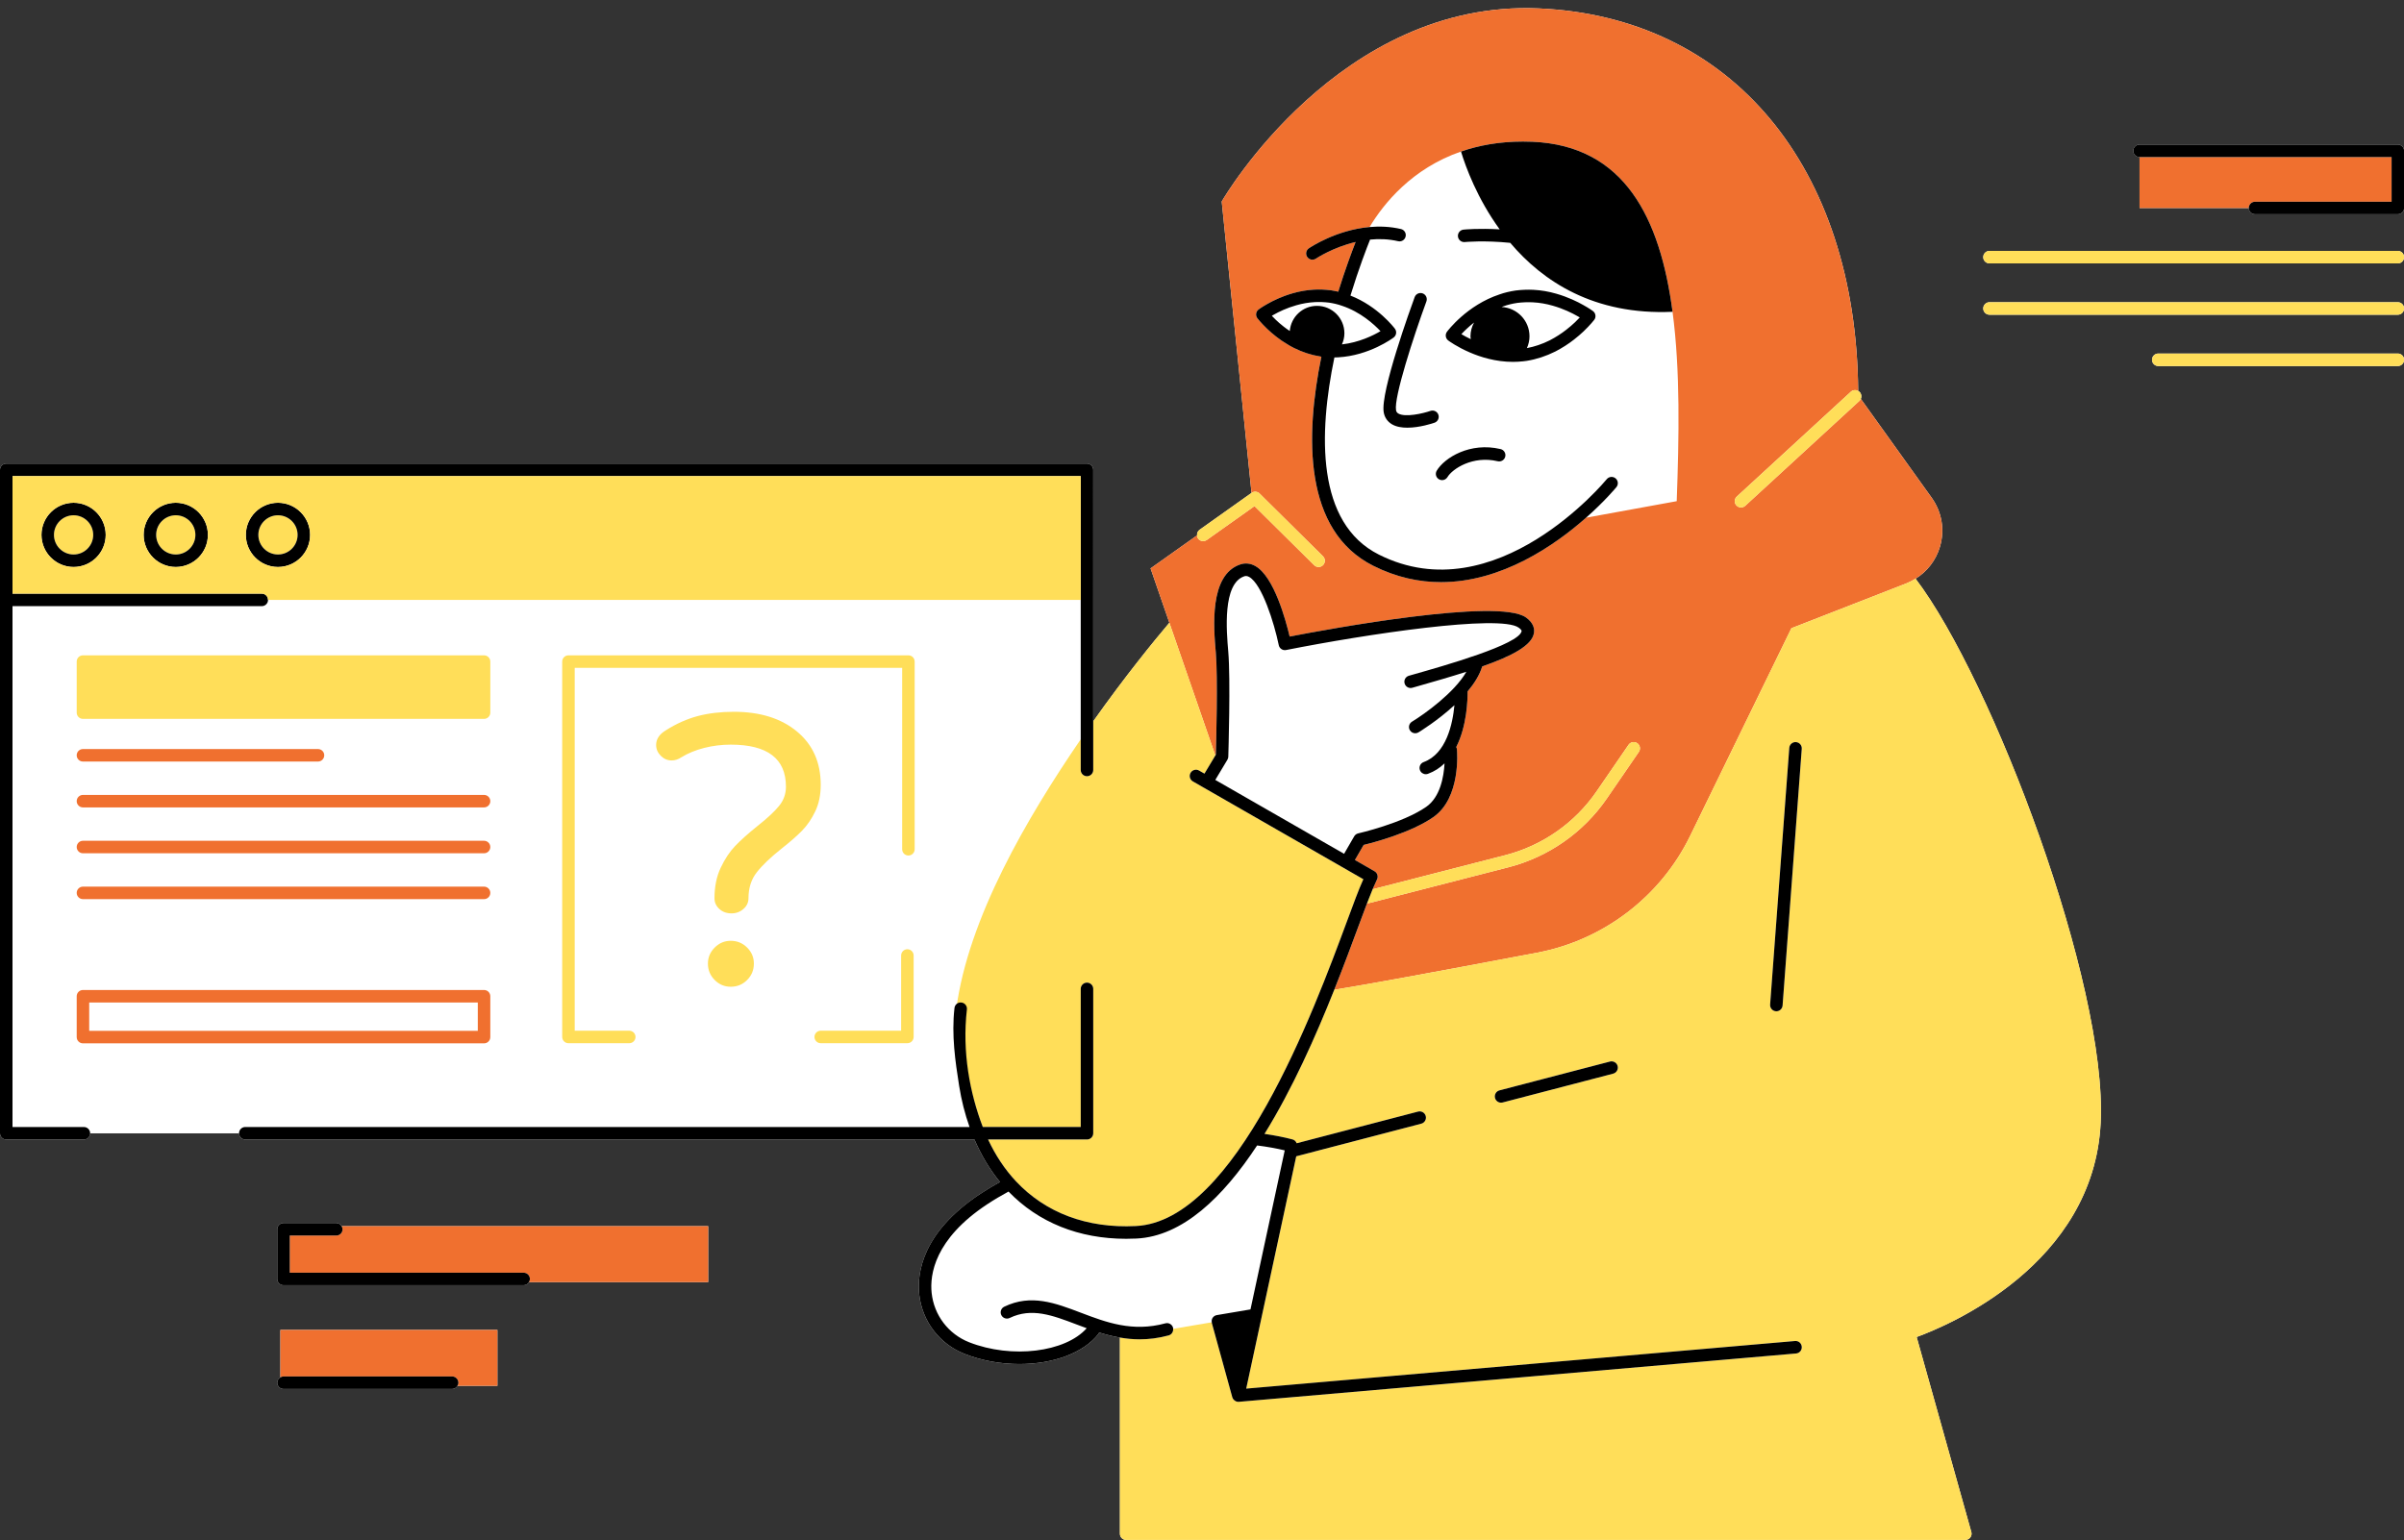
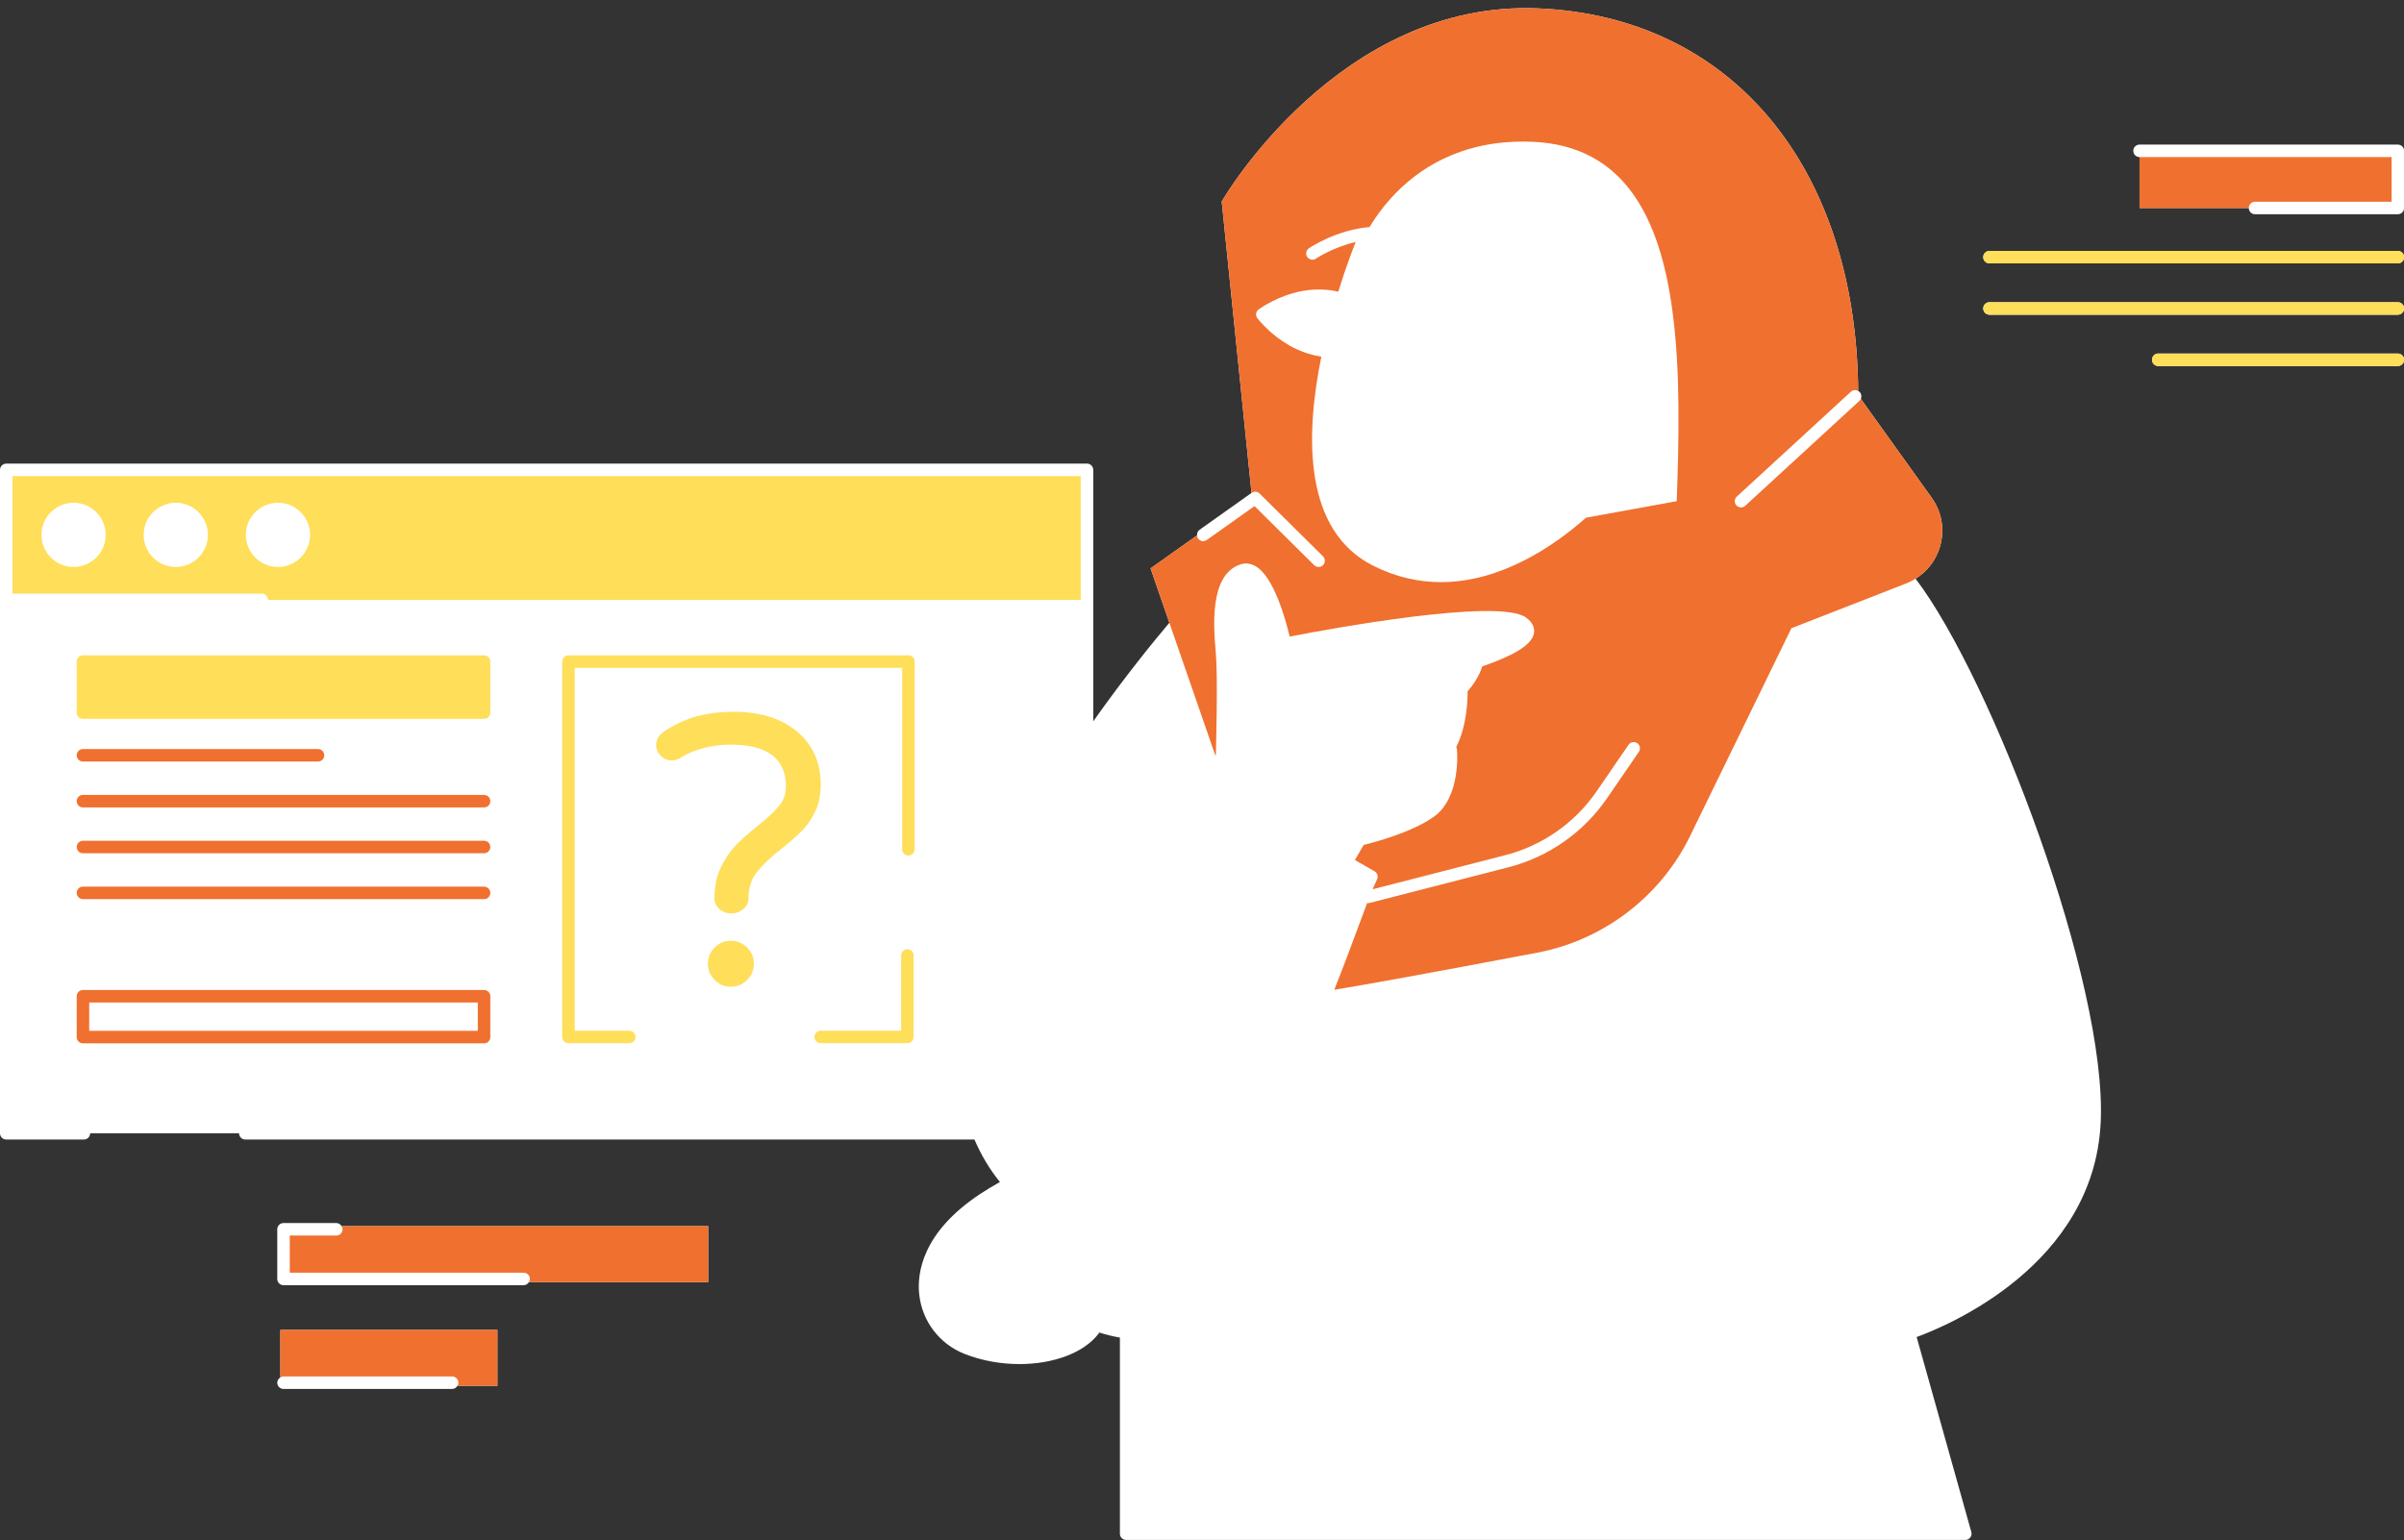
<svg xmlns="http://www.w3.org/2000/svg" fill="#000000" height="246.4" preserveAspectRatio="xMidYMid meet" version="1" viewBox="0.0 -1.3 384.5 246.4" width="384.5" zoomAndPan="magnify">
  <rect x="0.0" y="-1.3" width="384.5" height="246.4" fill="#333333" stroke="none" />
  <g id="change1_1">
    <path d="M44.845,211.475h34.711v8.947h-6.395c-0.174,0.293-0.481,0.5-0.847,0.5H45.345c-0.553,0-1-0.447-1-1 c0-0.366,0.207-0.673,0.5-0.847V211.475z M310.275,86.187c0.802-2.701,0.32-5.563-1.321-7.854L297.624,62.52 c0.16-0.354,0.105-0.785-0.174-1.089c-0.073-0.079-0.161-0.131-0.25-0.181c-0.315-35.897-20.31-59.89-51.134-61.206 c-31.832-1.371-50.396,30.439-50.579,30.762l-0.08,0.139l4.764,46.617l-8.312,5.9c-0.299,0.212-0.429,0.558-0.4,0.898l-7.434,5.276 l0.122,0.354c0.751,2.175,1.74,5.034,2.885,8.345c-2.431,2.875-7.07,8.548-12.176,15.769V73.873c0-0.553-0.447-1-1-1H1 c-0.553,0-1,0.447-1,1v106.141c0,0.553,0.447,1,1,1h12.421c0.553,0,1-0.447,1-1v0h23.811v0c0,0.553,0.447,1,1,1h116.623 c1.082,2.509,2.441,4.798,4.081,6.798c-1.081,0.603-2.138,1.232-3.155,1.905c-9.315,6.161-10.114,12.7-9.762,16.049 c0.454,4.31,3.238,7.971,7.266,9.553c2.799,1.1,5.839,1.622,8.763,1.622c5.327,0,10.271-1.735,12.671-4.878 c0.041-0.053,0.055-0.115,0.083-0.172c1.062,0.332,2.167,0.614,3.319,0.811v31.379c0,0.553,0.447,1,1,1h134.216 c0.312,0,0.607-0.146,0.797-0.396c0.189-0.25,0.25-0.573,0.166-0.874l-8.746-31.198c4.97-1.812,28.314-11.525,29.433-34.271 c1.093-22.215-17.321-70.88-29.605-87.057C308.246,90.126,309.636,88.341,310.275,86.187z M383.516,21.831H342.2 c-0.553,0-1,0.447-1,1s0.447,1,1,1v8.147h17.472c0,0.552,0.447,1,1,1h22.844c0.553,0,1-0.447,1-1v-9.146 C384.516,22.278,384.068,21.831,383.516,21.831z M53.789,194.377h-8.444c-0.553,0-1,0.447-1,1v7.947c0,0.553,0.447,1,1,1h38.41 c0.366,0,0.673-0.207,0.847-0.5h28.665v-8.947h-58.63C54.462,194.583,54.156,194.377,53.789,194.377z M383.516,38.841h-65.314 c-0.553,0-1,0.447-1,1s0.447,1,1,1h65.314c0.553,0,1-0.447,1-1S384.068,38.841,383.516,38.841z M383.516,55.263h-38.319 c-0.553,0-1,0.447-1,1s0.447,1,1,1h38.319c0.553,0,1-0.447,1-1S384.068,55.263,383.516,55.263z M383.516,47.052h-65.314 c-0.553,0-1,0.447-1,1s0.447,1,1,1h65.314c0.553,0,1-0.447,1-1S384.068,47.052,383.516,47.052z" fill="#ffffff" />
  </g>
  <g id="change1_2">
-     <path d="M153.405,172.422c-0.769-3.621-0.993-7.56-0.428-11.832c1.918-14.495,11.228-30.959,19.877-43.605V94.678 H42.871c0,0,0,0,0,0c0,0.553-0.447,1-1,1H2v83.335h11.421c0.553,0,1,0.447,1,1h23.811c0-0.553,0.447-1,1-1H155.07 C154.332,176.937,153.77,174.734,153.405,172.422z M78.421,164.627c0,0.553-0.447,1-1,1H13.268c-0.553,0-1-0.447-1-1v-6.538 c0-0.553,0.447-1,1-1h64.153c0.553,0,1,0.447,1,1V164.627z M77.421,142.554H13.268c-0.553,0-1-0.447-1-1s0.447-1,1-1h64.153 c0.553,0,1,0.447,1,1S77.974,142.554,77.421,142.554z M77.421,135.216H13.268c-0.553,0-1-0.447-1-1s0.447-1,1-1h64.153 c0.553,0,1,0.447,1,1S77.974,135.216,77.421,135.216z M77.421,127.878H13.268c-0.553,0-1-0.447-1-1s0.447-1,1-1h64.153 c0.553,0,1,0.447,1,1S77.974,127.878,77.421,127.878z M12.268,119.541c0-0.553,0.447-1,1-1H50.86c0.553,0,1,0.447,1,1s-0.447,1-1,1 H13.268C12.715,120.541,12.268,120.094,12.268,119.541z M78.421,112.716c0,0.553-0.447,1-1,1H13.268c-0.553,0-1-0.447-1-1v-8.168 c0-0.553,0.447-1,1-1h64.153c0.553,0,1,0.447,1,1V112.716z M119.496,155.492c-0.719,0.724-1.594,1.081-2.625,1.081 c-0.99,0-1.845-0.357-2.564-1.081c-0.719-0.719-1.081-1.594-1.081-2.625c0-0.991,0.362-1.845,1.081-2.564 c0.719-0.719,1.574-1.081,2.564-1.081c1.031,0,1.906,0.362,2.625,1.081c0.724,0.719,1.081,1.574,1.081,2.564 C120.577,153.898,120.22,154.773,119.496,155.492z M125.027,134.453c-1.77,1.403-3.098,2.67-3.982,3.802 c-0.89,1.131-1.333,2.524-1.333,4.168c0,0.659-0.267,1.227-0.8,1.7c-0.538,0.473-1.176,0.709-1.916,0.709 c-0.785,0-1.433-0.236-1.946-0.709c-0.518-0.473-0.774-1.041-0.774-1.7c0-1.85,0.327-3.479,0.991-4.883 c0.659-1.398,1.428-2.564,2.313-3.49c0.885-0.925,2.072-1.986,3.555-3.183c1.564-1.232,2.72-2.303,3.459-3.213 c0.744-0.905,1.111-1.936,1.111-3.087c0-4.49-2.947-6.733-8.835-6.733c-1.443,0-2.851,0.176-4.234,0.523 c-1.377,0.352-2.604,0.855-3.676,1.513c-0.493,0.332-1.011,0.493-1.543,0.493c-0.659,0-1.237-0.246-1.73-0.739 c-0.493-0.493-0.744-1.071-0.744-1.73c0-0.945,0.518-1.73,1.549-2.348c1.685-1.071,3.399-1.83,5.129-2.288 c1.73-0.452,3.646-0.679,5.743-0.679c4.204,0,7.572,1.051,10.102,3.153c2.535,2.102,3.802,4.943,3.802,8.528 c0,1.604-0.287,3.017-0.865,4.229c-0.578,1.217-1.277,2.248-2.102,3.093S126.385,133.382,125.027,134.453z M146.129,164.605 c0,0.553-0.447,1-1,1h-13.861c-0.553,0-1-0.447-1-1s0.447-1,1-1h12.861v-12.032c0-0.553,0.447-1,1-1s1,0.447,1,1V164.605z M146.293,134.576c0,0.553-0.447,1-1,1s-1-0.447-1-1v-29.028H91.919v58.057h8.726c0.553,0,1,0.447,1,1s-0.447,1-1,1h-9.726 c-0.553,0-1-0.447-1-1v-60.057c0-0.553,0.447-1,1-1h54.374c0.553,0,1,0.447,1,1V134.576z M14.268,159.089h62.153v4.538H14.268 V159.089z M201.063,181.967c1.571,0.195,3.048,0.46,4.419,0.789l-5.478,25.443l-5.387,0.911c-0.278,0.048-0.524,0.211-0.677,0.449 c-0.133,0.209-0.167,0.458-0.126,0.701l-6.179,1.045c-0.005-0.059,0.004-0.117-0.012-0.176c-0.146-0.533-0.702-0.851-1.227-0.703 c-5.279,1.432-9.468-0.16-13.522-1.699c-4.099-1.559-7.975-3.03-12.257-0.96c-0.498,0.24-0.706,0.838-0.466,1.335 c0.241,0.498,0.839,0.706,1.335,0.466c3.509-1.693,6.832-0.433,10.678,1.028c0.537,0.204,1.087,0.41,1.644,0.613 c-3.403,3.846-11.99,4.919-18.792,2.248c-3.33-1.309-5.632-4.336-6.008-7.9c-0.306-2.898,0.441-8.594,8.876-14.172 c1.095-0.724,2.241-1.401,3.421-2.042c4.794,4.96,11.263,7.559,18.819,7.558c0.539,0,1.085-0.013,1.634-0.039 C189.138,196.506,195.606,190.254,201.063,181.967z M267.51,48.583c-12.558,0.57-20.744-4.867-25.957-11.029 c-4.131-0.424-7.219-0.134-7.272-0.129c-0.547,0.055-1.039-0.346-1.096-0.895c-0.055-0.55,0.345-1.04,0.895-1.096 c0.194-0.02,2.504-0.235,5.783-0.038c-3.591-4.947-5.428-9.965-6.186-12.45c-7.821,2.7-12.337,8.273-14.626,12.076 c1.592-0.14,3.285-0.084,5.019,0.32c0.538,0.125,0.873,0.662,0.747,1.2c-0.125,0.538-0.662,0.877-1.2,0.747 c-1.534-0.357-3.051-0.396-4.484-0.257c-0.505,1.256-1.791,4.571-3.14,8.957c4.392,1.715,7,5.153,7.114,5.306 c0.328,0.44,0.24,1.062-0.197,1.395c-0.156,0.118-3.884,2.902-8.883,3.178c-0.197,0.013-0.399,0.016-0.601,0.02 c-2.527,12.18-2.931,26.503,7.12,31.546c18.723,9.394,36.262-11.847,36.436-12.062c0.348-0.427,0.976-0.496,1.407-0.146 c0.429,0.348,0.495,0.977,0.147,1.405c-0.057,0.07-1.837,2.229-4.858,4.899l14.502-2.642 C268.544,68.696,268.763,57.982,267.51,48.583z M225.089,67.128c-0.893,0-1.766-0.142-2.447-0.541 c-0.719-0.422-1.178-1.084-1.325-1.914c-0.576-3.231,4.382-16.891,4.949-18.437c0.19-0.518,0.764-0.784,1.283-0.594 c0.518,0.189,0.784,0.765,0.594,1.283c-2.07,5.646-5.22,15.363-4.857,17.396c0.046,0.257,0.152,0.414,0.368,0.54 c1.098,0.644,3.933-0.004,5.133-0.421c0.522-0.181,1.092,0.096,1.272,0.618c0.181,0.521-0.097,1.092-0.618,1.272 C229.12,66.442,227.058,67.128,225.089,67.128z M240.751,71.754c-0.127,0.537-0.666,0.869-1.204,0.741 c-3.996-0.951-7.252,1.22-8.035,2.535c-0.188,0.313-0.52,0.488-0.86,0.488c-0.174,0-0.35-0.045-0.511-0.141 c-0.475-0.282-0.63-0.896-0.348-1.371c1.238-2.08,5.339-4.622,10.217-3.457C240.547,70.678,240.879,71.217,240.751,71.754z M254.978,49.884c-0.025,0.032-0.622,0.802-1.687,1.823c-0.468,0.433-0.96,0.88-1.55,1.328c-0.859,0.679-1.89,1.339-2.964,1.897 c-1.5,0.75-3.034,1.253-4.573,1.499l-0.545,0.07c-0.567,0.065-1.125,0.096-1.669,0.096c-2.78,0-5.221-0.778-6.884-1.5 c-2.11-0.902-3.42-1.885-3.475-1.926c-0.438-0.331-0.526-0.953-0.199-1.395c0.128-0.173,3.203-4.252,8.394-5.971 c0.771-0.274,1.617-0.481,2.566-0.625c0.969-0.122,1.921-0.157,2.86-0.114c1.225,0.063,2.457,0.272,3.666,0.624 c1.891,0.542,3.394,1.286,4.32,1.815c0.945,0.521,1.52,0.946,1.544,0.964c0.215,0.16,0.356,0.399,0.393,0.666 C255.213,49.402,255.141,49.671,254.978,49.884z M235.76,50.303c-0.352,0.661-0.57,1.404-0.57,2.207 c0,0.153,0.027,0.301,0.042,0.451c-0.601-0.286-1.108-0.567-1.498-0.8C234.195,51.665,234.887,50.994,235.76,50.303z M252.262,49.251c0.148,0.082,0.286,0.161,0.413,0.235c-0.21,0.225-0.463,0.484-0.755,0.765c-0.419,0.387-0.87,0.798-1.403,1.202 c-0.777,0.614-1.697,1.203-2.647,1.697c-1.208,0.604-2.445,1.017-3.649,1.242c0.254-0.581,0.411-1.215,0.411-1.883 c0-2.522-1.974-4.557-4.461-4.694c0.104-0.037,0.2-0.083,0.306-0.117c0.67-0.238,1.395-0.415,2.191-0.535 c0.829-0.104,1.668-0.137,2.486-0.098c1.068,0.055,2.147,0.238,3.212,0.547C250.067,48.101,251.417,48.77,252.262,49.251z M204.063,49.875c-0.247-0.235-0.464-0.456-0.647-0.65c0.098-0.057,0.203-0.117,0.314-0.18c0.781-0.444,2.038-1.065,3.597-1.506 c0.964-0.28,1.964-0.45,2.968-0.505c0.74-0.037,1.516-0.009,2.277,0.085c0.733,0.108,1.422,0.275,2.066,0.503 c2.948,0.979,5.114,2.948,6.161,4.06c-1.183,0.702-3.439,1.811-6.167,2.118c0.245-0.547,0.394-1.146,0.394-1.781 c0-2.423-1.963-4.386-4.386-4.386c-2.299,0-4.162,1.773-4.35,4.023c-0.31-0.204-0.624-0.425-0.956-0.685 C204.83,50.589,204.389,50.183,204.063,49.875z M243.372,99.669c-0.373,2.139-12.355,5.535-17.472,6.985l-0.555,0.157 c-0.532,0.15-0.84,0.703-0.689,1.234c0.151,0.532,0.707,0.843,1.234,0.689l0.555-0.157c2.965-0.84,5.682-1.631,8.09-2.402 c-1.912,3.341-6.702,6.775-8.697,7.985c-0.472,0.286-0.623,0.901-0.337,1.374c0.188,0.31,0.519,0.481,0.856,0.481 c0.177,0,0.355-0.047,0.517-0.145c0.211-0.128,3.072-1.879,5.75-4.351c-0.277,2.99-1.291,7.777-4.923,9.106 c-0.519,0.19-0.785,0.765-0.596,1.283c0.148,0.405,0.531,0.656,0.939,0.656c0.114,0,0.23-0.02,0.344-0.061 c1.048-0.384,1.923-0.965,2.654-1.674c-0.119,2.14-0.686,5.401-2.939,6.963c-3.8,2.635-10.796,4.223-10.866,4.238 c-0.272,0.061-0.507,0.233-0.646,0.475l-1.616,2.792l-20.598-11.823l1.936-3.228c0.088-0.146,0.137-0.313,0.143-0.483 c0.015-0.506,0.377-12.437-0.004-16.808c-0.282-3.252-0.944-10.87,2.549-12.052c0.183-0.063,0.438-0.106,0.812,0.109 c2.031,1.163,3.97,7.306,4.715,10.903c0.111,0.538,0.633,0.89,1.174,0.778c12.776-2.533,34.175-5.745,37.199-3.58 C243.208,99.335,243.392,99.552,243.372,99.669z" fill="#ffffff" />
-   </g>
+     </g>
  <g id="change2_1">
    <path d="M382.516,23.831v7.146h-21.844c-0.553,0-1,0.447-1,1c0,0,0,0,0,0H342.2v-8.147H382.516z M308.954,78.333 c1.642,2.29,2.123,5.152,1.321,7.854c-0.64,2.155-2.029,3.94-3.895,5.097c-0.472,0.293-0.967,0.556-1.497,0.763l-18.362,7.163 l-16.203,33.242c-4.719,9.683-13.853,16.66-24.433,18.664c-18.044,3.418-27.494,5.129-32.479,5.938 c1.517-3.807,2.826-7.341,3.917-10.287c0.5-1.351,0.949-2.56,1.343-3.594c0.048,0.007,0.094,0.024,0.144,0.024 c0.083,0,0.167-0.01,0.25-0.031l22.19-5.706c6.42-1.651,12.021-5.57,15.771-11.034l5.101-7.431c0.312-0.456,0.197-1.078-0.258-1.391 c-0.456-0.312-1.078-0.197-1.391,0.258l-5.101,7.432c-3.477,5.065-8.669,8.698-14.621,10.229l-21.214,5.455 c0.077-0.181,0.15-0.349,0.22-0.5c0.328-0.718,0.503-1.109,0.503-1.109c0.208-0.469,0.028-1.019-0.416-1.273l-3.136-1.8l1.396-2.412 c1.649-0.4,7.542-1.951,11.137-4.443c4.439-3.077,3.816-10.515,3.788-10.83c-0.013-0.139-0.054-0.269-0.116-0.385 c1.726-3.411,1.828-7.608,1.814-8.895c1.066-1.265,1.924-2.622,2.337-3.998c4.855-1.709,7.936-3.371,8.275-5.32 c0.114-0.653-0.016-1.621-1.275-2.522c-4.429-3.165-31.554,1.851-37.794,3.058c-0.629-2.671-2.511-9.576-5.464-11.268 c-0.787-0.453-1.635-0.544-2.447-0.269c-4.98,1.686-4.251,10.084-3.9,14.12c0.34,3.907,0.056,14.515,0.004,16.312l-0.08,0.132 c-2.657-7.662-5.267-15.205-7.355-21.242c-1.145-3.311-2.133-6.171-2.885-8.345l-0.122-0.354l7.434-5.276 c0.014,0.173,0.057,0.344,0.164,0.496c0.32,0.45,0.943,0.557,1.395,0.236l7.634-5.418l9.545,9.451 c0.194,0.192,0.449,0.289,0.703,0.289c0.258,0,0.515-0.099,0.711-0.297c0.389-0.392,0.385-1.025-0.008-1.414L201.459,77.66 c-0.345-0.343-0.888-0.386-1.282-0.104l-0.007,0.005l-4.764-46.617l0.08-0.139c0.184-0.322,18.747-32.133,50.579-30.762 c30.825,1.317,50.819,25.31,51.134,61.206c-0.368-0.208-0.835-0.178-1.164,0.122L277.784,78.15c-0.406,0.374-0.434,1.007-0.06,1.413 c0.197,0.215,0.467,0.323,0.736,0.323c0.242,0,0.484-0.087,0.677-0.264l18.252-16.779c0.103-0.094,0.18-0.205,0.234-0.324 L308.954,78.333z M267.51,48.583c-1.974-14.995-7.675-26.586-22.42-27.202c-0.511-0.021-1.012-0.031-1.514-0.031 c-3.77,0-7.06,0.606-9.899,1.598c-7.821,2.7-12.337,8.273-14.626,12.076c-5.339,0.47-9.484,3.25-9.708,3.403 c-0.455,0.312-0.571,0.934-0.26,1.389c0.193,0.283,0.508,0.437,0.826,0.437c0.194,0,0.391-0.057,0.563-0.174 c0.04-0.028,2.695-1.8,6.35-2.661c-0.662,1.69-1.702,4.489-2.78,7.953c-0.386-0.091-0.785-0.17-1.202-0.232 c-0.899-0.111-1.79-0.144-2.653-0.101c-1.157,0.063-2.308,0.259-3.411,0.579c-1.745,0.493-3.157,1.191-4.026,1.687 c-0.893,0.496-1.424,0.89-1.446,0.906c-0.215,0.16-0.356,0.399-0.394,0.665s0.034,0.534,0.197,0.747 c0.023,0.03,0.58,0.75,1.578,1.704c0.364,0.345,0.858,0.798,1.428,1.23c0.595,0.466,1.162,0.854,1.681,1.151 c0.303,0.201,0.642,0.396,1.11,0.637c1.392,0.696,2.829,1.164,4.229,1.381l0.208,0.04c-2.607,12.75-2.857,27.855,8.306,33.456 c3.702,1.858,7.347,2.617,10.836,2.616c9.693-0.001,18.163-5.863,23.192-10.308l14.502-2.642 C268.544,68.696,268.763,57.982,267.51,48.583z M13.268,120.541H50.86c0.553,0,1-0.447,1-1s-0.447-1-1-1H13.268 c-0.553,0-1,0.447-1,1S12.715,120.541,13.268,120.541z M13.268,127.878h64.153c0.553,0,1-0.447,1-1s-0.447-1-1-1H13.268 c-0.553,0-1,0.447-1,1S12.715,127.878,13.268,127.878z M13.268,135.216h64.153c0.553,0,1-0.447,1-1s-0.447-1-1-1H13.268 c-0.553,0-1,0.447-1,1S12.715,135.216,13.268,135.216z M13.268,142.554h64.153c0.553,0,1-0.447,1-1s-0.447-1-1-1H13.268 c-0.553,0-1,0.447-1,1S12.715,142.554,13.268,142.554z M77.421,165.627H13.268c-0.553,0-1-0.447-1-1v-6.538c0-0.553,0.447-1,1-1 h64.153c0.553,0,1,0.447,1,1v6.538C78.421,165.18,77.974,165.627,77.421,165.627z M76.421,159.089H14.268v4.538h62.153V159.089z M54.789,195.377c0,0.553-0.447,1-1,1h-7.444v5.947h37.41c0.553,0,1,0.447,1,1c0,0.186-0.064,0.351-0.153,0.5h28.665v-8.947h-58.63 C54.725,195.026,54.789,195.191,54.789,195.377z M44.845,219.075c0.149-0.089,0.313-0.153,0.5-0.153h26.969c0.553,0,1,0.447,1,1 c0,0.186-0.064,0.351-0.153,0.5h6.395v-8.947H44.845V219.075z" fill="#f0702f" />
  </g>
  <g id="change3_1">
-     <path d="M306.38,91.284c-0.472,0.293-0.967,0.556-1.497,0.763l-18.362,7.163l-16.203,33.242 c-4.719,9.683-13.853,16.66-24.433,18.664c-18.044,3.418-27.494,5.129-32.479,5.938c-2.951,7.409-6.693,15.853-11.158,23.059 c1.583,0.233,3.097,0.521,4.485,0.89c0.321,0.085,0.548,0.324,0.66,0.613l19.422-5.069c0.535-0.135,1.081,0.181,1.221,0.715 c0.14,0.535-0.181,1.081-0.715,1.221l-19.997,5.219l-8.002,37.168l87.77-7.615c0.58-0.058,1.035,0.359,1.083,0.909 c0.048,0.551-0.359,1.035-0.909,1.083l-89.119,7.732c-0.011,0.001-0.021,0.001-0.031,0.001c-0.002,0-0.004,0.001-0.007,0.001 c-0.017,0.001-0.033,0.001-0.049,0.001c-0.132,0-0.255-0.032-0.372-0.08c-0.035-0.014-0.065-0.034-0.099-0.052 c-0.083-0.045-0.156-0.099-0.223-0.165c-0.017-0.017-0.041-0.024-0.056-0.042c-0.01-0.012-0.012-0.028-0.021-0.04 c-0.084-0.104-0.155-0.22-0.193-0.356l-3.275-11.887c-0.009-0.034,0-0.068-0.006-0.102l-6.179,1.045 c0.04,0.472-0.241,0.922-0.715,1.051c-1.637,0.445-3.182,0.629-4.648,0.629c-1.094,0-2.139-0.11-3.151-0.283v31.379 c0,0.553,0.447,1,1,1h134.216c0.312,0,0.607-0.146,0.797-0.396c0.189-0.25,0.25-0.573,0.166-0.874l-8.746-31.198 c4.97-1.812,28.314-11.525,29.433-34.271C337.079,156.126,318.665,107.461,306.38,91.284z M258.011,170.475l-17.673,4.611 c-0.085,0.021-0.17,0.032-0.254,0.032c-0.443,0-0.85-0.298-0.967-0.747c-0.14-0.535,0.181-1.081,0.715-1.221l17.673-4.611 c0.536-0.135,1.081,0.181,1.221,0.715C258.865,169.789,258.545,170.335,258.011,170.475z M285.11,159.569 c-0.039,0.525-0.478,0.926-0.996,0.926c-0.025,0-0.05-0.001-0.075-0.003c-0.551-0.041-0.964-0.521-0.923-1.071l3.065-41.066 c0.04-0.551,0.532-0.969,1.071-0.923c0.551,0.041,0.964,0.521,0.923,1.071L285.11,159.569z M162.486,187.693 c-1.789-1.911-3.275-4.164-4.449-6.68h15.817c0.553,0,1-0.447,1-1v-23.098c0-0.553-0.447-1-1-1s-1,0.447-1,1v22.098h-15.665 c-2.06-5.407-3.426-11.778-2.642-18.647c0.063-0.549-0.331-1.044-0.88-1.106c-0.55-0.07-0.004,0.573-0.066,1.123 c-0.494,4.316-0.449,4.768,0.163,8.641c-0.769-3.621-1.381-4.63-0.815-8.902c1.918-14.495,11.255-30.491,19.905-43.138v4.905 c0,0.553,0.447,1,1,1s1-0.447,1-1v-7.787c5.106-7.22,9.745-12.894,12.176-15.769c2.088,6.037,4.698,13.58,7.355,21.242l-1.742,2.904 l-0.856-0.492c-0.48-0.274-1.091-0.11-1.365,0.369c-0.275,0.479-0.109,1.091,0.369,1.365l1.659,0.952 c0.011,0.007,0.017,0.019,0.028,0.025c0.021,0.012,0.043,0.017,0.064,0.027l25.521,14.65c-0.038,0.083-0.078,0.173-0.122,0.269 c-0.589,1.286-1.429,3.555-2.492,6.427c-5.323,14.369-17.787,48.02-33.786,48.79C173.863,195.253,167.23,192.759,162.486,187.693z M277.725,79.564c-0.374-0.406-0.347-1.039,0.06-1.413l18.252-16.779c0.328-0.3,0.796-0.33,1.164-0.122 c0.088,0.05,0.177,0.102,0.25,0.181c0.28,0.304,0.334,0.734,0.174,1.089c-0.054,0.119-0.131,0.23-0.234,0.324l-18.252,16.779 c-0.192,0.177-0.435,0.264-0.677,0.264C278.191,79.887,277.922,79.778,277.725,79.564z M218.811,143.197 c-0.05,0-0.096-0.017-0.144-0.024c0.331-0.866,0.624-1.611,0.873-2.196l21.214-5.455c5.952-1.53,11.145-5.163,14.621-10.229 l5.101-7.432c0.312-0.455,0.935-0.57,1.391-0.258c0.455,0.312,0.57,0.935,0.258,1.391l-5.101,7.431 c-3.75,5.464-9.352,9.383-15.771,11.034l-22.19,5.706C218.978,143.188,218.894,143.197,218.811,143.197z M14.907,84.275 c0,1.73-1.407,3.138-3.138,3.138s-3.138-1.407-3.138-3.138c0-1.729,1.407-3.137,3.138-3.137S14.907,82.546,14.907,84.275z M31.252,84.275c0,1.73-1.407,3.138-3.138,3.138s-3.138-1.407-3.138-3.138c0-1.729,1.407-3.137,3.138-3.137 S31.252,82.546,31.252,84.275z M47.597,84.275c0,1.73-1.407,3.138-3.138,3.138s-3.138-1.407-3.138-3.138 c0-1.729,1.407-3.137,3.138-3.137S47.597,82.546,47.597,84.275z M191.621,84.855c-0.107-0.152-0.15-0.323-0.164-0.496 c-0.028-0.341,0.102-0.687,0.4-0.898l8.312-5.9l0.007-0.005c0.395-0.281,0.938-0.238,1.282,0.104l10.142,10.042 c0.393,0.389,0.396,1.022,0.008,1.414c-0.196,0.198-0.453,0.297-0.711,0.297c-0.254,0-0.509-0.097-0.703-0.289l-9.545-9.451 l-7.634,5.418C192.564,85.411,191.941,85.305,191.621,84.855z" fill="#ffde59" />
-   </g>
+     </g>
  <g id="change4_1">
-     <path d="M384.516,22.831v9.146c0,0.553-0.447,1-1,1h-22.844c-0.553,0-1-0.447-1-1c0,0,0,0,0,0c0-0.553,0.447-1,1-1h21.844v-7.146 H342.2c-0.553,0-1-0.447-1-1s0.447-1,1-1h41.315C384.068,21.831,384.516,22.278,384.516,22.831z M201.107,49.621 c-0.163-0.213-0.234-0.481-0.197-0.747s0.179-0.505,0.394-0.665c0.022-0.017,0.554-0.41,1.446-0.906 c0.869-0.495,2.281-1.193,4.026-1.687c1.104-0.32,2.254-0.516,3.411-0.579c0.863-0.043,1.754-0.011,2.653,0.101 c0.417,0.061,0.815,0.14,1.202,0.232c1.078-3.464,2.118-6.262,2.78-7.953c-3.655,0.862-6.31,2.633-6.35,2.661 c-0.173,0.117-0.369,0.174-0.563,0.174c-0.318,0-0.633-0.153-0.826-0.437c-0.312-0.455-0.195-1.077,0.26-1.389 c0.224-0.154,4.369-2.933,9.708-3.403c1.592-0.14,3.285-0.084,5.019,0.32c0.538,0.125,0.873,0.662,0.747,1.2 c-0.125,0.538-0.662,0.877-1.2,0.747c-1.534-0.357-3.051-0.396-4.484-0.257c-0.505,1.256-1.791,4.571-3.14,8.957 c4.392,1.715,7,5.153,7.114,5.306c0.328,0.44,0.24,1.062-0.197,1.395c-0.156,0.118-3.884,2.902-8.883,3.178 c-0.197,0.013-0.399,0.016-0.601,0.02c-2.527,12.18-2.931,26.503,7.12,31.546c18.723,9.394,36.262-11.847,36.436-12.062 c0.348-0.427,0.976-0.496,1.407-0.146c0.429,0.348,0.495,0.977,0.147,1.405c-0.057,0.07-1.837,2.229-4.858,4.899 c-5.029,4.445-13.5,10.306-23.192,10.308c-3.489,0.001-7.134-0.758-10.836-2.616c-11.164-5.601-10.914-20.707-8.306-33.456 l-0.208-0.04c-1.4-0.217-2.838-0.685-4.229-1.381c-0.469-0.24-0.808-0.436-1.11-0.637c-0.519-0.298-1.086-0.686-1.681-1.151 c-0.569-0.433-1.063-0.886-1.428-1.23C201.688,50.371,201.131,49.651,201.107,49.621z M203.416,49.225 c0.184,0.194,0.4,0.415,0.647,0.65c0.325,0.308,0.767,0.714,1.271,1.097c0.332,0.26,0.646,0.48,0.956,0.685 c0.188-2.25,2.051-4.023,4.35-4.023c2.422,0,4.386,1.963,4.386,4.386c0,0.635-0.149,1.234-0.394,1.781 c2.728-0.307,4.984-1.417,6.167-2.118c-1.047-1.111-3.213-3.081-6.161-4.06c-0.645-0.228-1.333-0.395-2.066-0.503 c-0.762-0.094-1.537-0.122-2.277-0.085c-1.004,0.055-2.004,0.225-2.968,0.505c-1.559,0.44-2.815,1.062-3.597,1.506 C203.619,49.108,203.514,49.168,203.416,49.225z M221.316,64.673c0.147,0.83,0.606,1.492,1.325,1.914 c0.682,0.399,1.555,0.541,2.447,0.541c1.969,0,4.031-0.687,4.352-0.797c0.521-0.181,0.799-0.751,0.618-1.272 c-0.181-0.522-0.75-0.799-1.272-0.618c-1.2,0.417-4.035,1.064-5.133,0.421c-0.216-0.126-0.322-0.283-0.368-0.54 c-0.362-2.033,2.787-11.75,4.857-17.396c0.19-0.519-0.076-1.094-0.594-1.283c-0.52-0.19-1.093,0.076-1.283,0.594 C225.698,47.782,220.74,61.442,221.316,64.673z M230.141,75.378c0.161,0.096,0.337,0.141,0.511,0.141 c0.341,0,0.673-0.175,0.86-0.488c0.783-1.315,4.039-3.486,8.035-2.535c0.538,0.128,1.077-0.204,1.204-0.741 c0.128-0.537-0.204-1.076-0.741-1.204c-4.878-1.165-8.979,1.377-10.217,3.457C229.511,74.482,229.666,75.096,230.141,75.378z M231.632,53.172c-0.438-0.331-0.526-0.953-0.199-1.395c0.128-0.173,3.203-4.252,8.394-5.971c0.771-0.274,1.617-0.481,2.566-0.625 c0.969-0.122,1.921-0.157,2.86-0.114c1.225,0.063,2.457,0.272,3.666,0.624c1.891,0.542,3.394,1.286,4.32,1.815 c0.945,0.521,1.52,0.946,1.544,0.964c0.215,0.16,0.356,0.399,0.393,0.666c0.037,0.266-0.035,0.534-0.198,0.747 c-0.025,0.032-0.622,0.802-1.687,1.823c-0.468,0.433-0.96,0.88-1.55,1.328c-0.859,0.679-1.89,1.339-2.964,1.897 c-1.5,0.75-3.034,1.253-4.573,1.499l-0.545,0.07c-0.567,0.065-1.125,0.096-1.669,0.096c-2.78,0-5.221-0.778-6.884-1.5 C232.996,54.195,231.687,53.213,231.632,53.172z M240.169,47.816c2.487,0.137,4.461,2.172,4.461,4.694 c0,0.667-0.157,1.301-0.411,1.883c1.204-0.225,2.441-0.638,3.649-1.242c0.95-0.494,1.87-1.083,2.647-1.697 c0.533-0.404,0.984-0.815,1.403-1.202c0.292-0.28,0.545-0.54,0.755-0.765c-0.127-0.074-0.265-0.153-0.413-0.235 c-0.845-0.481-2.194-1.15-3.896-1.639c-1.064-0.309-2.144-0.492-3.212-0.547c-0.818-0.039-1.657-0.007-2.486,0.098 c-0.797,0.12-1.521,0.297-2.191,0.535C240.37,47.733,240.273,47.778,240.169,47.816z M233.734,52.16 c0.39,0.233,0.896,0.514,1.498,0.8c-0.015-0.15-0.042-0.297-0.042-0.451c0-0.802,0.218-1.546,0.57-2.207 C234.887,50.994,234.195,51.665,233.734,52.16z M234.281,37.426c0.053-0.005,3.141-0.295,7.272,0.129 c5.213,6.162,13.399,11.598,25.957,11.029c-1.974-14.995-7.675-26.586-22.42-27.202c-0.511-0.021-1.012-0.031-1.514-0.031 c-3.77,0-7.06,0.606-9.899,1.598c0.758,2.485,2.595,7.504,6.186,12.45c-3.279-0.197-5.588,0.019-5.783,0.038 c-0.55,0.056-0.949,0.546-0.895,1.096C233.242,37.08,233.734,37.481,234.281,37.426z M288.175,214.163 c0.048,0.551-0.359,1.035-0.909,1.083l-89.119,7.732c-0.011,0.001-0.021,0.001-0.031,0.001c-0.002,0-0.004,0.001-0.007,0.001 c-0.017,0.001-0.033,0.001-0.049,0.001c-0.132,0-0.255-0.032-0.372-0.08c-0.035-0.014-0.065-0.034-0.099-0.052 c-0.083-0.045-0.156-0.099-0.223-0.165c-0.017-0.017-0.041-0.024-0.056-0.042c-0.01-0.012-0.012-0.028-0.021-0.04 c-0.084-0.104-0.155-0.22-0.193-0.356l-3.275-11.887c-0.009-0.034,0-0.068-0.006-0.102c-0.04-0.242-0.006-0.492,0.126-0.701 c0.152-0.238,0.398-0.401,0.677-0.449l5.387-0.911l5.478-25.443c-1.371-0.329-2.848-0.594-4.419-0.789 c-5.457,8.287-11.926,14.539-19.306,14.894c-0.549,0.026-1.095,0.039-1.634,0.039c-7.556,0.001-14.025-2.598-18.819-7.558 c-1.18,0.641-2.326,1.317-3.421,2.042c-8.435,5.578-9.182,11.273-8.876,14.172c0.376,3.564,2.678,6.592,6.008,7.9 c6.802,2.671,15.389,1.598,18.792-2.248c-0.557-0.203-1.107-0.409-1.644-0.613c-3.846-1.461-7.169-2.722-10.678-1.028 c-0.496,0.24-1.094,0.032-1.335-0.466c-0.24-0.497-0.032-1.095,0.466-1.335c4.282-2.07,8.158-0.599,12.257,0.96 c4.055,1.539,8.243,3.131,13.522,1.699c0.524-0.147,1.081,0.17,1.227,0.703c0.016,0.059,0.006,0.117,0.012,0.176 c0.04,0.472-0.241,0.922-0.715,1.051c-1.637,0.445-3.182,0.629-4.648,0.629c-1.094,0-2.139-0.11-3.151-0.283 c-1.152-0.197-2.257-0.479-3.319-0.811c-0.028,0.058-0.043,0.119-0.083,0.172c-2.4,3.143-7.344,4.878-12.671,4.878 c-2.924,0-5.964-0.522-8.763-1.622c-4.027-1.582-6.812-5.243-7.266-9.553c-0.353-3.349,0.446-9.888,9.762-16.049 c1.017-0.672,2.074-1.302,3.155-1.905c-1.64-1.999-2.999-4.289-4.081-6.798H39.231c-0.553,0-1-0.447-1-1v0c0-0.553,0.447-1,1-1 H155.07c-0.738-2.077-1.3-4.28-1.665-6.592c-0.612-3.873-1.237-8.13-0.744-12.445c0.062-0.55,0.557-0.95,1.106-0.88 c0.549,0.062,0.943,0.558,0.88,1.106c-0.785,6.869,0.482,13.403,2.542,18.81h15.665v-22.098c0-0.553,0.447-1,1-1s1,0.447,1,1v23.098 c0,0.553-0.447,1-1,1h-15.817c1.174,2.515,2.66,4.769,4.449,6.68c4.744,5.065,11.377,7.56,19.176,7.17 c15.999-0.771,28.463-34.421,33.786-48.79c1.063-2.872,1.903-5.141,2.492-6.427c0.044-0.096,0.084-0.186,0.122-0.269l-25.521-14.65 c-0.021-0.011-0.043-0.015-0.064-0.027c-0.011-0.007-0.017-0.018-0.028-0.025l-1.659-0.952c-0.479-0.274-0.645-0.886-0.369-1.365 c0.274-0.479,0.885-0.644,1.365-0.369l0.856,0.492l1.742-2.904l0.08-0.132c0.052-1.798,0.336-12.405-0.004-16.312 c-0.351-4.036-1.08-12.435,3.9-14.12c0.812-0.275,1.66-0.185,2.447,0.269c2.953,1.691,4.835,8.597,5.464,11.268 c6.24-1.207,33.365-6.223,37.794-3.058c1.26,0.901,1.39,1.869,1.275,2.522c-0.339,1.949-3.419,3.611-8.275,5.32 c-0.413,1.375-1.271,2.733-2.337,3.998c0.014,1.288-0.089,5.485-1.814,8.895c0.062,0.116,0.103,0.246,0.116,0.385 c0.028,0.315,0.651,7.753-3.788,10.83c-3.595,2.492-9.487,4.043-11.137,4.443l-1.396,2.412l3.136,1.8 c0.444,0.255,0.624,0.805,0.416,1.273c0,0-0.175,0.392-0.503,1.109c-0.069,0.151-0.143,0.318-0.22,0.5 c-0.249,0.585-0.542,1.33-0.873,2.196c-0.395,1.034-0.843,2.244-1.343,3.594c-1.091,2.945-2.4,6.479-3.917,10.287 c-2.951,7.409-6.693,15.853-11.158,23.059c1.583,0.233,3.097,0.521,4.485,0.89c0.321,0.085,0.548,0.324,0.66,0.613l19.422-5.069 c0.535-0.135,1.081,0.181,1.221,0.715c0.14,0.535-0.181,1.081-0.715,1.221l-19.997,5.219l-8.002,37.168l87.77-7.615 C287.672,213.196,288.127,213.613,288.175,214.163z M216.592,132.508c0.14-0.241,0.374-0.414,0.646-0.475 c0.07-0.016,7.066-1.604,10.866-4.238c2.253-1.562,2.82-4.823,2.939-6.963c-0.731,0.709-1.606,1.29-2.654,1.674 c-0.113,0.041-0.229,0.061-0.344,0.061c-0.408,0-0.791-0.251-0.939-0.656c-0.189-0.519,0.077-1.093,0.596-1.283 c3.632-1.329,4.646-6.116,4.923-9.106c-2.678,2.472-5.54,4.223-5.75,4.351c-0.161,0.098-0.34,0.145-0.517,0.145 c-0.338,0-0.668-0.172-0.856-0.481c-0.286-0.473-0.135-1.088,0.337-1.374c1.995-1.209,6.785-4.644,8.697-7.985 c-2.408,0.771-5.125,1.562-8.09,2.402l-0.555,0.157c-0.527,0.153-1.083-0.157-1.234-0.689c-0.15-0.531,0.157-1.084,0.689-1.234 l0.555-0.157c5.116-1.45,17.099-4.847,17.472-6.985c0.02-0.117-0.164-0.334-0.47-0.553c-3.024-2.165-24.423,1.047-37.199,3.58 c-0.541,0.111-1.062-0.24-1.174-0.778c-0.745-3.598-2.684-9.74-4.715-10.903c-0.374-0.216-0.63-0.173-0.812-0.109 c-3.493,1.182-2.831,8.8-2.549,12.052c0.381,4.371,0.019,16.302,0.004,16.808c-0.006,0.17-0.055,0.337-0.143,0.483l-1.936,3.228 l20.598,11.823L216.592,132.508z M257.505,168.539l-17.673,4.611c-0.534,0.14-0.854,0.686-0.715,1.221 c0.117,0.449,0.523,0.747,0.967,0.747c0.084,0,0.169-0.011,0.254-0.032l17.673-4.611c0.534-0.14,0.854-0.686,0.715-1.221 C258.586,168.72,258.041,168.404,257.505,168.539z M287.253,117.432c-0.539-0.046-1.031,0.372-1.071,0.923l-3.065,41.066 c-0.041,0.551,0.372,1.03,0.923,1.071c0.025,0.002,0.05,0.003,0.075,0.003c0.519,0,0.957-0.4,0.996-0.926l3.065-41.066 C288.217,117.952,287.804,117.473,287.253,117.432z M13.421,179.014H2V95.679h39.871c0.553,0,1-0.447,1-1c0,0,0,0,0,0 c0-0.552-0.447-1-1-1H2V74.873h170.854v19.805v22.306v4.905c0,0.553,0.447,1,1,1s1-0.447,1-1v-7.787V73.873c0-0.553-0.447-1-1-1H1 c-0.553,0-1,0.447-1,1v106.141c0,0.553,0.447,1,1,1h12.421c0.553,0,1-0.447,1-1v0C14.421,179.461,13.974,179.014,13.421,179.014z M11.77,79.139c2.833,0,5.138,2.305,5.138,5.137c0,2.833-2.305,5.138-5.138,5.138s-5.138-2.305-5.138-5.138 C6.632,81.443,8.937,79.139,11.77,79.139z M11.77,81.139c-1.73,0-3.138,1.407-3.138,3.137c0,1.73,1.407,3.138,3.138,3.138 s3.138-1.407,3.138-3.138C14.907,82.546,13.5,81.139,11.77,81.139z M28.114,79.139c2.833,0,5.138,2.305,5.138,5.137 c0,2.833-2.305,5.138-5.138,5.138s-5.138-2.305-5.138-5.138C22.977,81.443,25.281,79.139,28.114,79.139z M28.114,81.139 c-1.73,0-3.138,1.407-3.138,3.137c0,1.73,1.407,3.138,3.138,3.138s3.138-1.407,3.138-3.138 C31.252,82.546,29.845,81.139,28.114,81.139z M44.459,79.139c2.833,0,5.138,2.305,5.138,5.137c0,2.833-2.305,5.138-5.138,5.138 s-5.138-2.305-5.138-5.138C39.321,81.443,41.626,79.139,44.459,79.139z M44.459,81.139c-1.73,0-3.138,1.407-3.138,3.137 c0,1.73,1.407,3.138,3.138,3.138s3.138-1.407,3.138-3.138C47.597,82.546,46.189,81.139,44.459,81.139z M83.755,202.324h-37.41 v-5.947h7.444c0.553,0,1-0.447,1-1c0-0.186-0.064-0.351-0.153-0.5c-0.174-0.294-0.48-0.5-0.847-0.5h-8.444c-0.553,0-1,0.447-1,1 v7.947c0,0.553,0.447,1,1,1h38.41c0.366,0,0.673-0.207,0.847-0.5c0.088-0.149,0.153-0.314,0.153-0.5 C84.755,202.772,84.308,202.324,83.755,202.324z M72.313,218.922H45.345c-0.187,0-0.351,0.064-0.5,0.153 c-0.293,0.174-0.5,0.48-0.5,0.847c0,0.553,0.447,1,1,1h26.969c0.366,0,0.673-0.207,0.847-0.5c0.088-0.149,0.153-0.314,0.153-0.5 C73.313,219.369,72.866,218.922,72.313,218.922z" />
-   </g>
+     </g>
  <g id="change5_1">
    <path d="M317.201,39.841c0-0.553,0.447-1,1-1h65.314c0.553,0,1,0.447,1,1s-0.447,1-1,1h-65.314 C317.648,40.841,317.201,40.394,317.201,39.841z M383.516,47.052h-65.314c-0.553,0-1,0.447-1,1s0.447,1,1,1h65.314 c0.553,0,1-0.447,1-1S384.068,47.052,383.516,47.052z M383.516,55.263h-38.319c-0.553,0-1,0.447-1,1s0.447,1,1,1h38.319 c0.553,0,1-0.447,1-1S384.068,55.263,383.516,55.263z M2,74.873h170.854v19.805H42.871c0-0.552-0.447-1-1-1H2V74.873z M39.321,84.275c0,2.833,2.305,5.138,5.138,5.138s5.138-2.305,5.138-5.138c0-2.832-2.305-5.137-5.138-5.137 S39.321,81.443,39.321,84.275z M22.977,84.275c0,2.833,2.305,5.138,5.138,5.138s5.138-2.305,5.138-5.138 c0-2.832-2.305-5.137-5.138-5.137S22.977,81.443,22.977,84.275z M6.632,84.275c0,2.833,2.305,5.138,5.138,5.138 s5.138-2.305,5.138-5.138c0-2.832-2.305-5.137-5.138-5.137S6.632,81.443,6.632,84.275z M77.421,103.548H13.268c-0.553,0-1,0.447-1,1 v8.168c0,0.553,0.447,1,1,1h64.153c0.553,0,1-0.447,1-1v-8.168C78.421,103.995,77.974,103.548,77.421,103.548z M145.293,103.548 H90.919c-0.553,0-1,0.447-1,1v60.057c0,0.553,0.447,1,1,1h9.726c0.553,0,1-0.447,1-1s-0.447-1-1-1h-8.726v-58.057h52.374v29.028 c0,0.553,0.447,1,1,1s1-0.447,1-1v-30.028C146.293,103.995,145.846,103.548,145.293,103.548z M145.129,150.572c-0.553,0-1,0.447-1,1 v12.032h-12.861c-0.553,0-1,0.447-1,1s0.447,1,1,1h13.861c0.553,0,1-0.447,1-1v-13.032 C146.129,151.02,145.682,150.572,145.129,150.572z M131.268,124.261c0-3.585-1.267-6.426-3.802-8.528 c-2.529-2.102-5.898-3.153-10.102-3.153c-2.097,0-4.013,0.226-5.743,0.679c-1.73,0.458-3.444,1.217-5.129,2.288 c-1.031,0.618-1.549,1.403-1.549,2.348c0,0.659,0.251,1.237,0.744,1.73c0.493,0.493,1.071,0.739,1.73,0.739 c0.533,0,1.051-0.161,1.543-0.493c1.071-0.659,2.298-1.161,3.676-1.513c1.383-0.347,2.791-0.523,4.234-0.523 c5.888,0,8.835,2.243,8.835,6.733c0,1.152-0.367,2.182-1.111,3.087c-0.739,0.91-1.896,1.981-3.459,3.213 c-1.483,1.197-2.67,2.258-3.555,3.183c-0.885,0.925-1.654,2.092-2.313,3.49c-0.664,1.403-0.991,3.032-0.991,4.883 c0,0.659,0.257,1.227,0.774,1.7c0.513,0.473,1.162,0.709,1.946,0.709c0.739,0,1.377-0.236,1.916-0.709 c0.533-0.473,0.8-1.041,0.8-1.7c0-1.644,0.442-3.037,1.333-4.168c0.885-1.131,2.212-2.398,3.982-3.802 c1.357-1.071,2.449-2.026,3.273-2.871s1.523-1.876,2.102-3.093C130.981,127.278,131.268,125.865,131.268,124.261z M116.871,149.221 c-0.99,0-1.845,0.362-2.564,1.081c-0.719,0.719-1.081,1.574-1.081,2.564c0,1.031,0.362,1.906,1.081,2.625 c0.719,0.724,1.574,1.081,2.564,1.081c1.031,0,1.906-0.357,2.625-1.081c0.724-0.719,1.081-1.594,1.081-2.625 c0-0.991-0.357-1.845-1.081-2.564C118.777,149.583,117.902,149.221,116.871,149.221z" fill="#ffde59" />
  </g>
</svg>